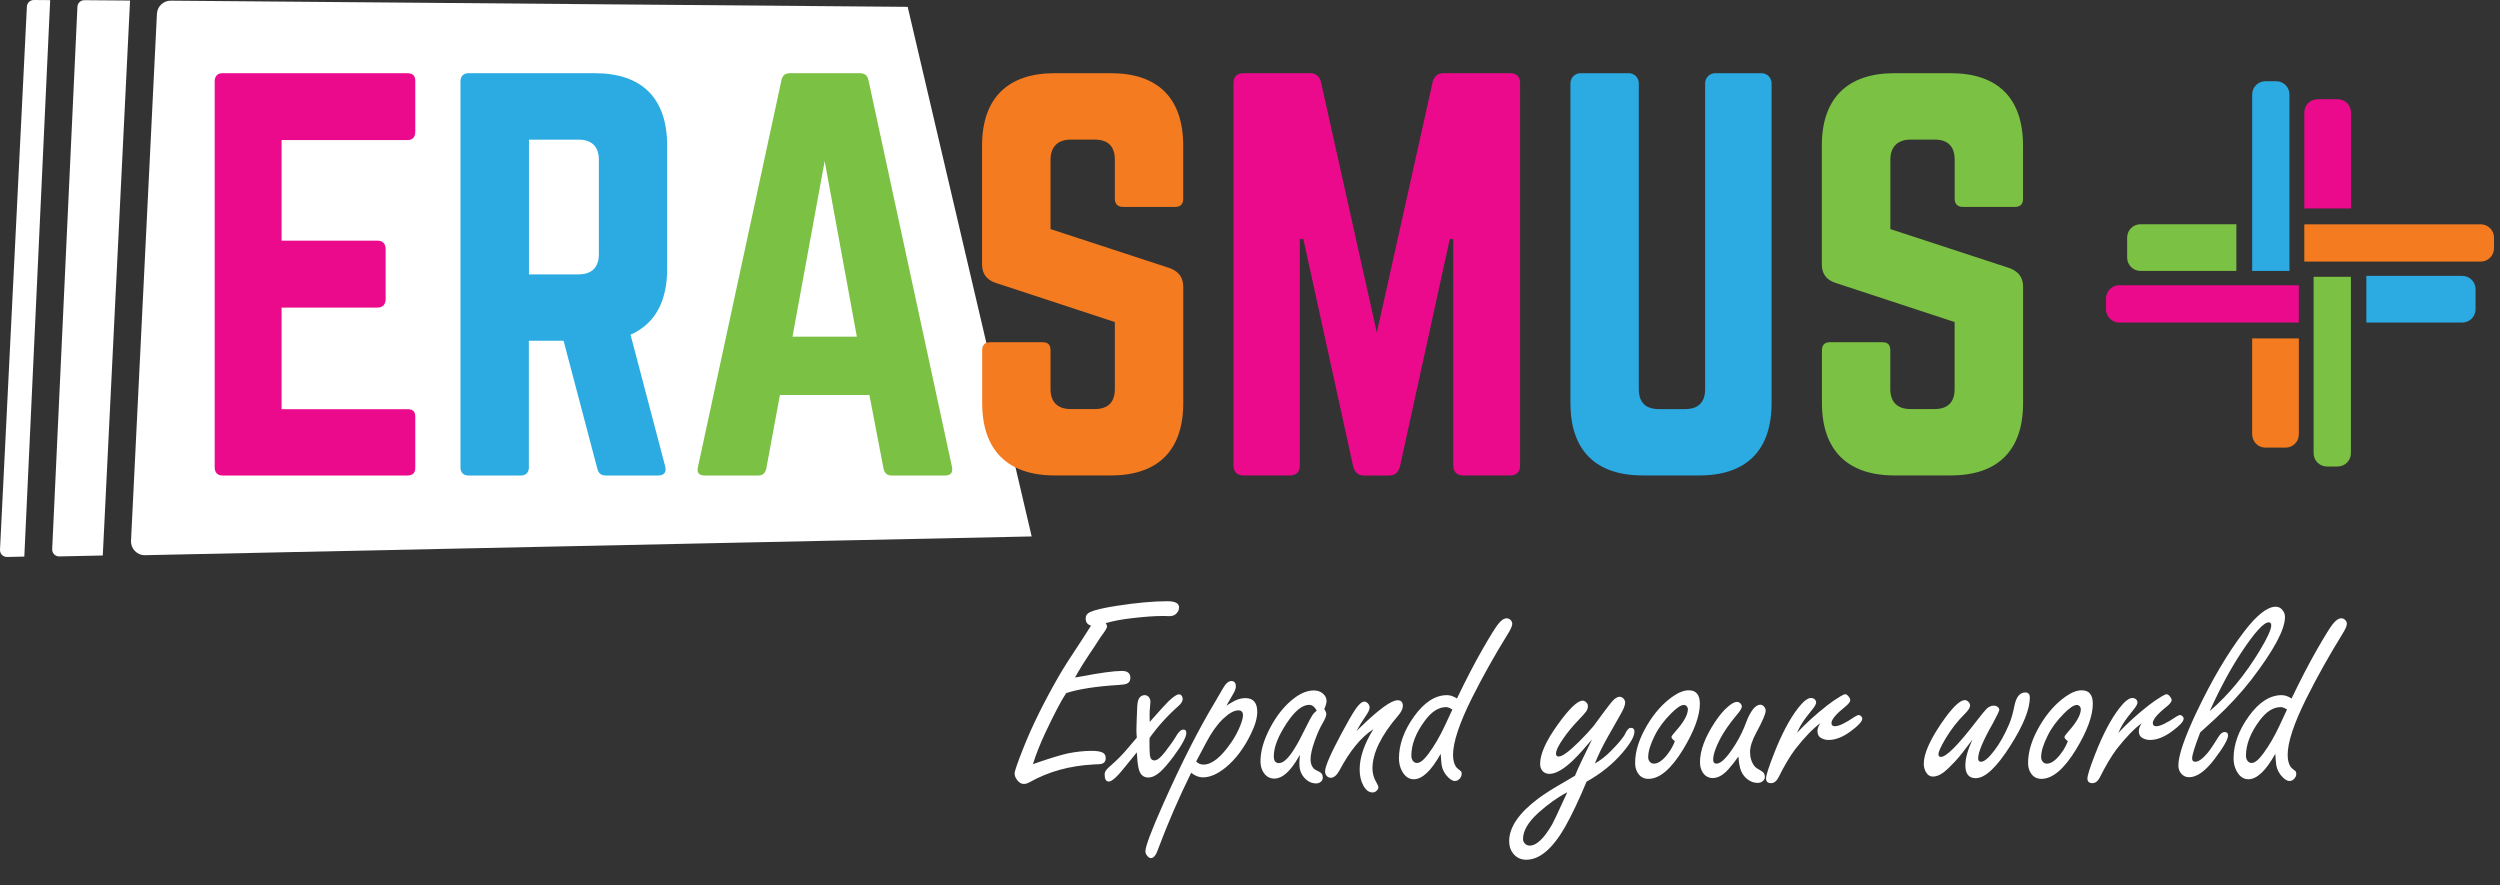
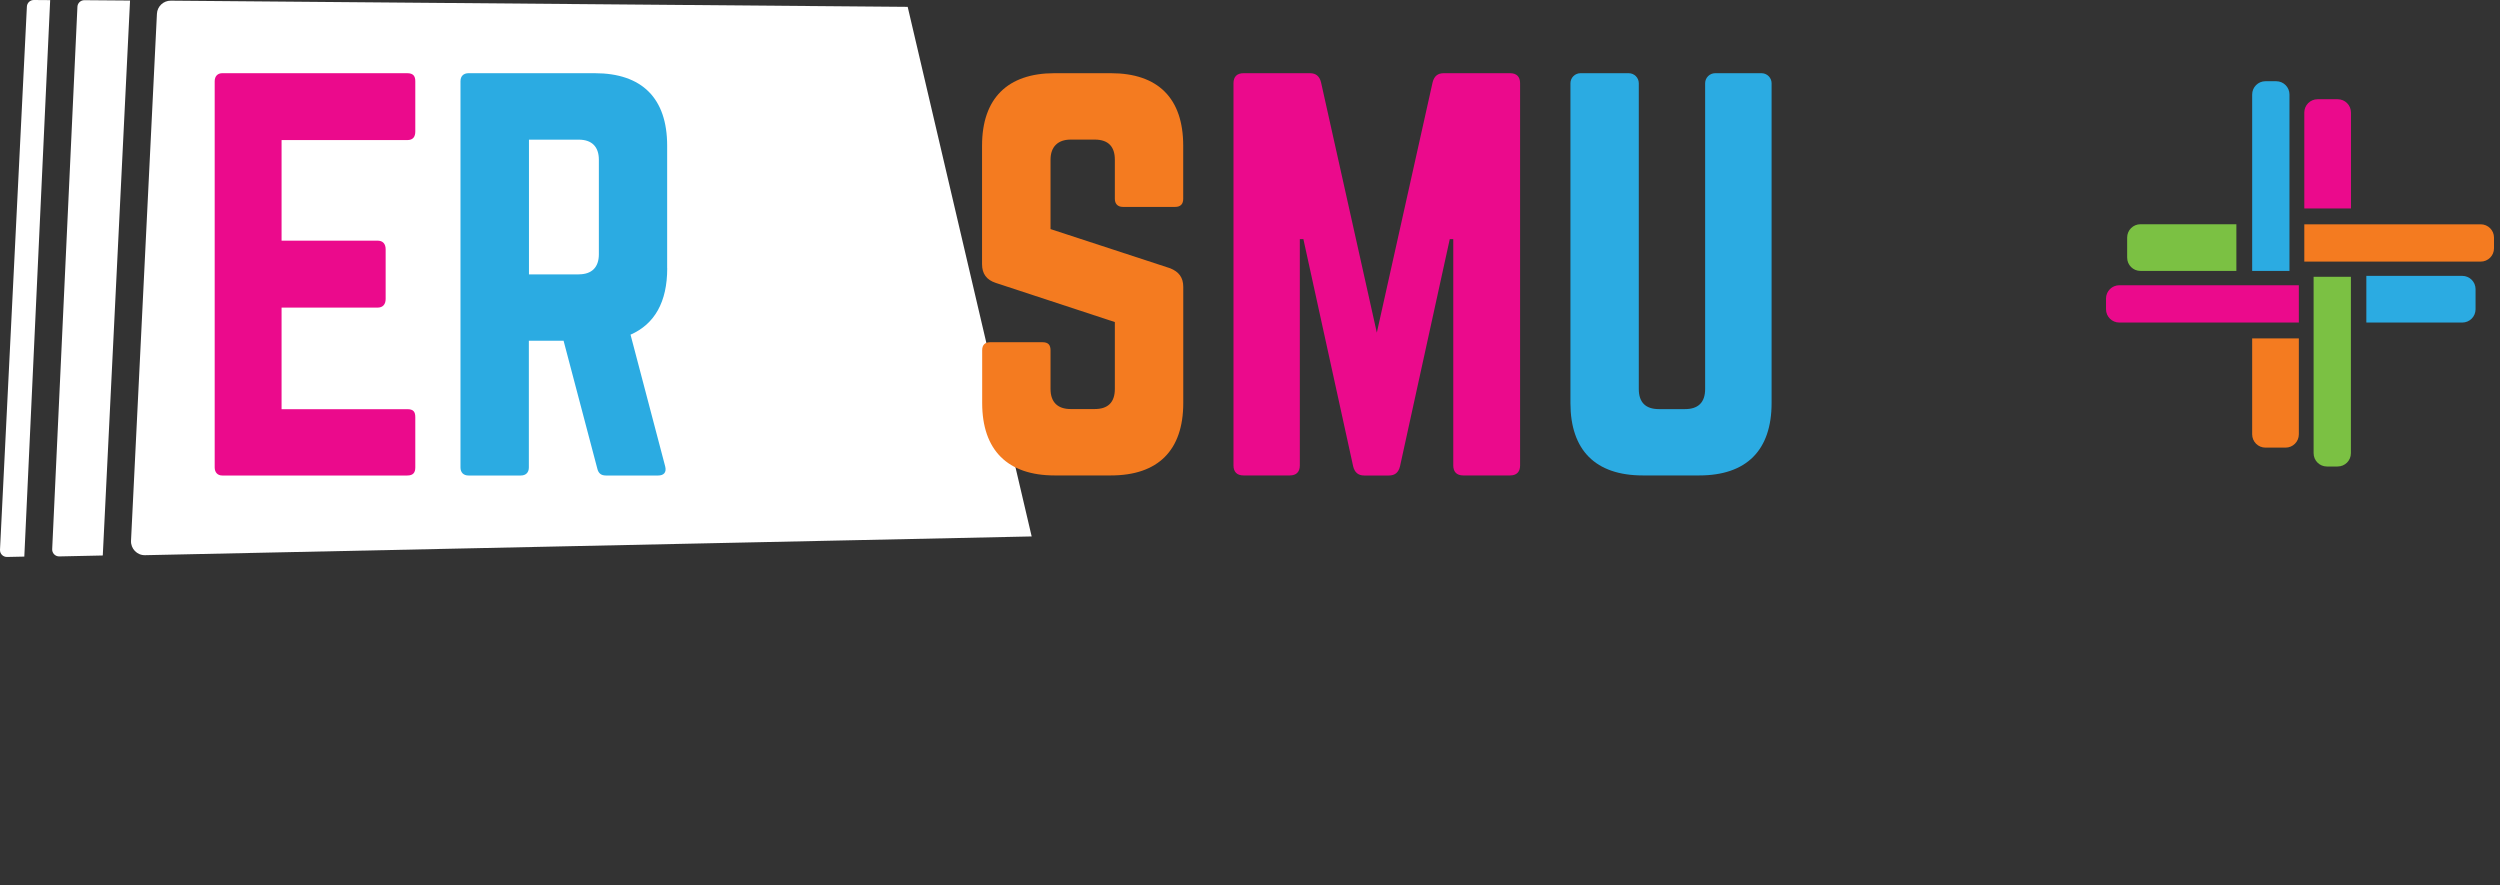
<svg xmlns="http://www.w3.org/2000/svg" width="240" height="85" viewBox="0 0 240 85" fill="none">
  <rect x="0" y="0" width="240" height="85" fill="#333333" stroke="none" />
  <path d="M2.581 0.629L-5.79585e-06 52.775C-0.018 53.157 0.288 53.474 0.676 53.468L2.334 53.433L4.816 0.012L3.246 0C2.893 0 2.599 0.276 2.581 0.629Z" fill="white" />
-   <path d="M12.484 0.053L8.097 0.018C7.744 0.018 7.45 0.294 7.433 0.647L5.01 52.722C4.992 53.104 5.304 53.421 5.686 53.416L9.867 53.327L12.484 0.053Z" fill="white" />
+   <path d="M12.484 0.053L8.097 0.018C7.744 0.018 7.45 0.294 7.433 0.647L5.01 52.722C4.992 53.104 5.304 53.421 5.686 53.416L9.867 53.327L12.484 0.053" fill="white" />
  <path d="M87.138 0.658L16.4 0.064C15.688 0.059 15.1 0.611 15.065 1.323L12.578 51.91C12.543 52.675 13.16 53.316 13.924 53.298L99.04 51.498L87.138 0.658Z" fill="white" />
  <path d="M39.868 12.625C39.868 13.107 39.674 13.448 39.097 13.448H27.031V23.103H36.251C36.733 23.103 37.022 23.391 37.022 23.927V28.707C37.022 29.236 36.733 29.53 36.251 29.53H27.031V39.28H39.097C39.679 39.28 39.868 39.521 39.868 40.05V44.878C39.868 45.36 39.674 45.648 39.097 45.648H21.333C20.898 45.648 20.61 45.36 20.61 44.878V7.797C20.61 7.315 20.898 7.027 21.333 7.027H39.097C39.679 7.027 39.868 7.315 39.868 7.797V12.625Z" fill="#EB0A8C" />
  <path d="M64.053 25.755C64.053 28.989 62.847 31.112 60.531 32.129L63.859 44.778C64.006 45.36 63.712 45.648 63.183 45.648H58.161C57.679 45.648 57.438 45.407 57.338 44.972L54.104 32.712H50.77V44.878C50.77 45.36 50.481 45.648 49.999 45.648H44.977C44.495 45.648 44.207 45.36 44.207 44.878V7.797C44.207 7.315 44.495 7.027 44.977 7.027H57.097C61.636 7.027 64.047 9.438 64.047 13.977V25.755H64.053ZM55.562 26.337C56.814 26.337 57.491 25.661 57.491 24.409V15.336C57.491 14.083 56.814 13.407 55.562 13.407H50.781V26.343H55.562V26.337Z" fill="#2BABE2" />
-   <path d="M85.586 45.648C85.151 45.648 84.91 45.407 84.816 44.972L83.463 37.921H74.872L73.567 44.972C73.473 45.407 73.232 45.648 72.797 45.648H67.634C67.105 45.648 66.864 45.36 67.005 44.825L75.019 7.703C75.114 7.221 75.407 7.027 75.843 7.027H82.552C82.987 7.027 83.275 7.221 83.375 7.703L91.39 44.825C91.484 45.354 91.296 45.648 90.714 45.648H85.598H85.586ZM79.165 15.477L76.078 32.323H82.258L79.171 15.477H79.165Z" fill="#7BC143" />
  <path d="M106.637 7.027C111.177 7.027 113.588 9.438 113.588 13.977V19.093C113.588 19.575 113.346 19.863 112.817 19.863H107.796C107.313 19.863 107.025 19.575 107.025 19.093V15.33C107.025 14.077 106.396 13.401 105.097 13.401H102.78C101.574 13.401 100.851 14.077 100.851 15.33V21.992L112.341 25.755C113.164 26.09 113.593 26.625 113.593 27.543V38.692C113.593 43.231 111.177 45.642 106.643 45.642H101.239C96.747 45.642 94.289 43.225 94.289 38.692V33.623C94.289 33.094 94.577 32.853 95.059 32.853H100.081C100.61 32.853 100.851 33.094 100.851 33.623V37.339C100.851 38.645 101.574 39.268 102.78 39.268H105.097C106.349 39.268 107.025 38.639 107.025 37.339V30.918L95.582 27.155C94.712 26.867 94.277 26.285 94.277 25.367V13.977C94.277 9.438 96.741 7.027 101.227 7.027H106.631H106.637Z" fill="#F47B20" />
  <path d="M144.964 7.027C145.593 7.027 145.929 7.362 145.929 7.991V44.678C145.929 45.307 145.593 45.642 144.964 45.642H140.478C139.848 45.642 139.513 45.307 139.513 44.678V22.956H139.178L134.398 44.778C134.251 45.36 133.915 45.648 133.333 45.648H130.969C130.393 45.648 130.052 45.36 129.905 44.778L125.125 22.956H124.783V44.678C124.783 45.307 124.448 45.642 123.819 45.642H119.38C118.75 45.642 118.415 45.307 118.415 44.678V7.991C118.415 7.362 118.756 7.027 119.38 7.027H125.754C126.33 7.027 126.671 7.315 126.818 7.897L132.175 31.935L137.532 7.897C137.679 7.321 138.014 7.027 138.596 7.027H144.97H144.964Z" fill="#EB0A8C" />
  <path d="M169.108 7.027C169.637 7.027 170.073 7.462 170.073 7.991V38.692C170.073 43.231 167.662 45.642 163.122 45.642H157.712C153.173 45.642 150.762 43.225 150.762 38.692V7.991C150.762 7.462 151.197 7.027 151.726 7.027H156.36C156.889 7.027 157.324 7.462 157.324 7.991V37.345C157.324 38.651 158.001 39.274 159.253 39.274H161.764C163.016 39.274 163.693 38.645 163.693 37.345V7.991C163.693 7.462 164.128 7.027 164.657 7.027H169.097H169.108Z" fill="#2BABE2" />
-   <path d="M187.26 7.027C191.8 7.027 194.211 9.438 194.211 13.977V19.093C194.211 19.575 193.97 19.863 193.44 19.863H188.419C187.937 19.863 187.648 19.575 187.648 19.093V15.33C187.648 14.077 187.019 13.401 185.72 13.401H183.403C182.198 13.401 181.474 14.077 181.474 15.33V21.992L192.964 25.755C193.787 26.09 194.217 26.625 194.217 27.543V38.692C194.217 43.231 191.806 45.642 187.266 45.642H181.856C177.37 45.642 174.906 43.225 174.906 38.692V33.623C174.906 33.094 175.194 32.853 175.676 32.853H180.698C181.227 32.853 181.468 33.094 181.468 33.623V37.339C181.468 38.645 182.192 39.268 183.397 39.268H185.714C186.966 39.268 187.643 38.639 187.643 37.339V30.918L176.2 27.155C175.329 26.867 174.894 26.285 174.894 25.367V13.977C174.894 9.438 177.358 7.027 181.845 7.027H187.255H187.26Z" fill="#7BC143" />
-   <path d="M103.204 65.042L103.721 64.951C105.624 64.59 106.95 64.409 107.7 64.409C108.242 64.409 108.514 64.628 108.514 65.068C108.514 65.343 108.406 65.528 108.191 65.623C108.044 65.692 107.794 65.735 107.441 65.752C105.211 65.89 103.514 66.153 102.351 66.54C101.895 67.221 101.227 68.491 100.349 70.351C99.841 71.437 99.445 72.44 99.16 73.362C99.358 73.293 99.552 73.224 99.742 73.155C101.016 72.724 101.955 72.444 102.558 72.315C103.359 72.16 104.113 72.082 104.819 72.082C105.284 72.082 105.628 72.138 105.852 72.251C106.05 72.345 106.149 72.526 106.149 72.793C106.149 73.06 106.029 73.237 105.788 73.323C105.676 73.357 105.409 73.379 104.987 73.387C102.704 73.508 100.672 74.068 98.889 75.067C98.656 75.196 98.458 75.261 98.295 75.261C98.054 75.261 97.838 75.136 97.649 74.886C97.485 74.679 97.403 74.468 97.403 74.253C97.403 74.038 97.675 73.245 98.217 71.876C99.035 69.8 100.151 67.526 101.563 65.055C101.985 64.305 102.786 63.044 103.966 61.269C104.233 60.856 104.492 60.451 104.741 60.055C104.397 59.969 104.225 59.741 104.225 59.37C104.225 59.095 104.362 58.892 104.638 58.763C105.086 58.556 105.947 58.354 107.222 58.156C109.125 57.863 110.74 57.717 112.066 57.717C112.816 57.717 113.19 57.915 113.19 58.311C113.19 58.587 113.061 58.819 112.803 59.009C112.673 59.103 112.467 59.151 112.183 59.151C112.165 59.151 112.066 59.146 111.885 59.138C111.756 59.138 111.614 59.138 111.459 59.138C110.839 59.138 109.943 59.202 108.772 59.332C107.756 59.444 106.882 59.607 106.149 59.822C106.236 59.952 106.279 60.055 106.279 60.133C106.279 60.279 106.076 60.615 105.671 61.14L105.051 62.096C104.164 63.405 103.548 64.387 103.204 65.042ZM109.134 70.817C109.108 70.549 109.095 70.291 109.095 70.041C109.095 69.809 109.104 69.52 109.121 69.176C109.147 68.599 109.16 68.263 109.16 68.168C109.168 67.626 109.224 67.264 109.327 67.083C109.457 66.85 109.642 66.734 109.883 66.734C110.038 66.734 110.167 66.79 110.271 66.902C110.383 67.04 110.439 67.195 110.439 67.367C110.439 67.488 110.426 67.66 110.4 67.884C110.374 68.099 110.361 68.371 110.361 68.698C110.361 68.827 110.365 69.029 110.374 69.305C110.546 69.107 110.904 68.706 111.446 68.103C112.299 67.139 112.88 66.657 113.19 66.657C113.285 66.657 113.367 66.7 113.436 66.786C113.505 66.88 113.539 66.984 113.539 67.096C113.539 67.311 113.406 67.535 113.139 67.768C112.053 68.732 111.128 69.757 110.361 70.842C110.352 70.98 110.348 71.075 110.348 71.126C110.348 71.781 110.361 72.233 110.387 72.483C110.43 72.828 110.576 73 110.826 73C111.084 73 111.42 72.733 111.834 72.199C112.342 71.544 112.712 71.015 112.945 70.61C113.169 70.231 113.393 70.041 113.617 70.041C113.797 70.041 113.888 70.149 113.888 70.364C113.888 70.76 113.47 71.523 112.635 72.651C112.161 73.288 111.739 73.775 111.369 74.111C110.972 74.464 110.594 74.641 110.232 74.641C109.724 74.641 109.409 74.322 109.289 73.684C109.22 73.366 109.168 72.879 109.134 72.225C108.961 72.423 108.613 72.853 108.087 73.516C107.295 74.524 106.748 75.028 106.447 75.028C106.18 75.028 106.046 74.804 106.046 74.356C106.046 74.193 106.102 74.042 106.214 73.904C106.283 73.809 106.468 73.633 106.77 73.374C107.329 72.875 107.82 72.371 108.242 71.863C108.69 71.329 108.987 70.98 109.134 70.817ZM117.738 67.742C118.091 67.518 118.353 67.363 118.526 67.277C118.879 67.104 119.223 67.018 119.559 67.018C119.938 67.018 120.222 67.13 120.412 67.354C120.601 67.57 120.696 67.897 120.696 68.336C120.696 68.939 120.485 69.662 120.063 70.506C119.409 71.841 118.616 72.892 117.686 73.659C116.902 74.305 116.166 74.627 115.477 74.627C115.098 74.627 114.723 74.481 114.353 74.188C113.173 76.574 112.118 79.007 111.188 81.487C110.99 82.082 110.757 82.379 110.49 82.379C110.361 82.379 110.232 82.293 110.103 82.121C110.008 82 109.961 81.866 109.961 81.72C109.961 81.255 110.529 79.743 111.666 77.186C113.423 73.241 115.089 69.964 116.665 67.354C116.993 66.803 117.212 66.424 117.324 66.217C117.626 65.657 117.919 65.378 118.203 65.378C118.496 65.378 118.642 65.554 118.642 65.907C118.642 66.105 118.539 66.372 118.332 66.708C118.082 67.139 117.884 67.483 117.738 67.742ZM114.831 73.103C115.02 73.301 115.257 73.4 115.541 73.4C116.342 73.4 117.23 72.69 118.203 71.269C118.564 70.743 118.853 70.205 119.068 69.654C119.241 69.215 119.327 68.883 119.327 68.659C119.327 68.504 119.288 68.388 119.21 68.31C119.142 68.233 119.03 68.194 118.875 68.194C118.47 68.194 117.975 68.474 117.389 69.034C116.829 69.576 116.291 70.338 115.774 71.32C115.3 72.225 114.986 72.819 114.831 73.103ZM124.791 72.47C124.507 72.97 124.227 73.392 123.952 73.736C123.409 74.408 122.871 74.744 122.337 74.744C121.872 74.744 121.51 74.524 121.252 74.085C121.088 73.801 121.006 73.465 121.006 73.077C121.006 72.121 121.308 71.066 121.91 69.912C122.582 68.629 123.392 67.643 124.339 66.954C124.959 66.506 125.558 66.282 126.135 66.282C126.497 66.282 126.798 66.394 127.039 66.618C127.246 66.816 127.349 67.04 127.349 67.29C127.349 67.479 127.276 67.742 127.13 68.078C127.259 68.258 127.324 68.418 127.324 68.556C127.324 68.737 127.203 69.034 126.962 69.447C126.712 69.869 126.462 70.429 126.212 71.126C125.945 71.867 125.812 72.462 125.812 72.909C125.812 73.271 125.92 73.568 126.135 73.801C126.195 73.861 126.372 73.96 126.665 74.098C126.88 74.201 126.988 74.382 126.988 74.641C126.988 74.804 126.927 74.938 126.807 75.041C126.678 75.153 126.527 75.209 126.355 75.209C125.89 75.209 125.489 75.002 125.153 74.589C124.878 74.253 124.74 73.831 124.74 73.323C124.74 73.15 124.757 72.866 124.791 72.47ZM126.406 68.22C126.303 68.03 126.191 67.892 126.07 67.806C125.95 67.712 125.821 67.664 125.683 67.664C125.028 67.664 124.318 68.237 123.551 69.382C122.707 70.648 122.285 71.721 122.285 72.599C122.285 72.815 122.324 72.978 122.401 73.09C122.488 73.202 122.612 73.258 122.776 73.258C123.189 73.258 123.672 72.819 124.223 71.94C124.533 71.458 124.916 70.748 125.373 69.809C125.674 69.197 125.894 68.793 126.032 68.594C126.101 68.491 126.225 68.366 126.406 68.22ZM130.23 70.171C130.342 70.067 130.45 69.964 130.553 69.861C132.353 68.103 133.559 67.225 134.171 67.225C134.506 67.225 134.674 67.41 134.674 67.781C134.674 68.039 134.524 68.345 134.222 68.698C132.577 70.618 131.755 72.311 131.755 73.775C131.755 74.249 131.884 74.701 132.142 75.131C132.263 75.329 132.323 75.484 132.323 75.597C132.323 75.7 132.271 75.799 132.168 75.894C132.056 76.014 131.923 76.075 131.768 76.075C131.414 76.075 131.117 75.85 130.876 75.403C130.644 74.981 130.527 74.468 130.527 73.865C130.527 72.703 130.967 71.415 131.845 70.003C130.674 70.752 129.584 72.078 128.577 73.982C128.318 74.438 128.043 74.666 127.75 74.666C127.603 74.666 127.483 74.615 127.388 74.511C127.268 74.391 127.207 74.236 127.207 74.046C127.207 73.581 127.737 72.362 128.796 70.39C129.365 69.322 129.813 68.547 130.14 68.065C130.467 67.591 130.747 67.354 130.98 67.354C131.092 67.354 131.199 67.406 131.303 67.509C131.423 67.63 131.483 67.768 131.483 67.923C131.483 68.112 131.359 68.383 131.109 68.737C130.747 69.262 130.454 69.74 130.23 70.171ZM139.868 67.057C140.729 65.257 141.543 63.69 142.309 62.355C143.05 61.063 143.554 60.249 143.821 59.913C144.114 59.543 144.389 59.357 144.648 59.357C144.786 59.357 144.91 59.413 145.022 59.525C145.126 59.637 145.177 59.758 145.177 59.887C145.177 60.085 145.031 60.417 144.738 60.882C143.489 62.897 142.344 64.943 141.302 67.018C140.096 69.438 139.493 71.251 139.493 72.457C139.493 72.948 139.588 73.336 139.777 73.62C139.812 73.68 139.967 73.818 140.242 74.033C140.294 74.076 140.32 74.162 140.32 74.292C140.32 74.464 140.251 74.623 140.113 74.77C139.984 74.907 139.838 74.976 139.674 74.976C139.476 74.976 139.256 74.856 139.015 74.615C138.671 74.27 138.464 73.874 138.395 73.426C138.369 73.237 138.339 72.883 138.305 72.367C137.4 73.995 136.539 74.808 135.721 74.808C135.247 74.808 134.868 74.541 134.584 74.007C134.394 73.654 134.3 73.254 134.3 72.806C134.3 71.462 134.791 70.11 135.772 68.749C136.746 67.406 137.792 66.734 138.912 66.734C139.222 66.734 139.54 66.842 139.868 67.057ZM139.429 68.116C139.196 67.961 138.994 67.884 138.821 67.884C138.098 67.884 137.413 68.327 136.767 69.215C135.915 70.369 135.488 71.484 135.488 72.561C135.488 72.69 135.514 72.81 135.566 72.922C135.669 73.138 135.824 73.245 136.031 73.245C136.332 73.245 136.698 72.952 137.129 72.367C137.706 71.592 138.24 70.674 138.731 69.615C138.903 69.253 139.071 68.891 139.235 68.53C139.235 68.53 139.273 68.448 139.351 68.284L139.429 68.116ZM152.838 70.984C152.072 71.889 151.46 72.561 151.004 73C150.1 73.861 149.346 74.292 148.743 74.292C148.45 74.292 148.218 74.184 148.045 73.969C147.916 73.796 147.852 73.581 147.852 73.323C147.852 72.393 148.403 71.157 149.505 69.615C150.625 68.047 151.434 67.264 151.934 67.264C152.072 67.264 152.192 67.324 152.296 67.445C152.39 67.539 152.438 67.651 152.438 67.781C152.438 67.97 152.386 68.138 152.283 68.284C152.188 68.422 151.908 68.737 151.443 69.227C150.952 69.736 150.5 70.287 150.087 70.881C149.613 71.553 149.376 72.044 149.376 72.354C149.376 72.535 149.462 72.625 149.634 72.625C149.979 72.625 150.625 72.156 151.572 71.217C152.167 70.623 152.632 70.123 152.968 69.718C153.036 69.632 153.338 69.223 153.872 68.491C154.354 67.845 154.651 67.462 154.763 67.341C155.022 67.04 155.263 66.889 155.487 66.889C155.625 66.889 155.749 66.949 155.861 67.07C155.965 67.182 156.016 67.311 156.016 67.458C156.016 67.707 155.844 68.125 155.5 68.711C155.086 69.425 154.707 70.093 154.363 70.713C153.82 71.678 153.402 72.539 153.11 73.297C153.661 72.978 154.165 72.586 154.621 72.121C155.396 71.346 155.87 70.769 156.042 70.39C156.206 70.046 156.374 69.873 156.546 69.873C156.787 69.873 156.908 69.994 156.908 70.235C156.908 70.692 156.52 71.372 155.745 72.276C154.815 73.362 153.669 74.283 152.309 75.041C151.585 76.781 150.9 78.223 150.255 79.369C149.049 81.479 147.804 82.534 146.521 82.534C145.996 82.534 145.574 82.332 145.255 81.927C145.005 81.617 144.88 81.225 144.88 80.751C144.88 79.407 145.823 78.034 147.71 76.63C148.261 76.217 149.079 75.7 150.164 75.08C150.603 74.83 150.948 74.627 151.198 74.472C151.353 74.076 151.59 73.551 151.908 72.896C152.261 72.19 152.571 71.553 152.838 70.984ZM150.461 76.061C149.548 76.527 148.614 77.19 147.658 78.051C146.693 78.938 146.211 79.765 146.211 80.531C146.211 80.695 146.258 80.833 146.353 80.945C146.482 81.1 146.65 81.177 146.857 81.177C147.503 81.177 148.218 80.501 149.001 79.149C149.131 78.925 149.484 78.18 150.061 76.914C150.181 76.656 150.315 76.372 150.461 76.061ZM162.127 66.269C162.833 66.269 163.186 66.7 163.186 67.561C163.186 68.706 162.657 70.158 161.597 71.915C160.443 73.818 159.328 74.77 158.251 74.77C157.752 74.77 157.386 74.537 157.153 74.072C157.033 73.84 156.972 73.56 156.972 73.232C156.972 72.13 157.351 70.933 158.109 69.641C158.815 68.444 159.647 67.513 160.603 66.85C161.162 66.463 161.671 66.269 162.127 66.269ZM160.783 71.152C160.568 70.98 160.46 70.847 160.46 70.752C160.46 70.683 160.598 70.493 160.874 70.183C161.649 69.314 162.037 68.612 162.037 68.078C162.037 68.009 162.015 67.94 161.972 67.871C161.903 67.742 161.795 67.677 161.649 67.677C161.373 67.677 160.969 67.944 160.435 68.478C159.746 69.167 159.22 69.878 158.859 70.61C158.437 71.445 158.226 72.138 158.226 72.69C158.226 72.836 158.264 72.965 158.342 73.077C158.454 73.232 158.596 73.31 158.768 73.31C159.182 73.31 159.625 73 160.099 72.38C160.305 72.121 160.473 71.854 160.603 71.579C160.732 71.303 160.792 71.161 160.783 71.152ZM166.894 72.625C166.524 73.142 166.196 73.555 165.912 73.865C165.413 74.416 164.917 74.692 164.427 74.692C164.005 74.692 163.677 74.503 163.445 74.124C163.281 73.857 163.199 73.538 163.199 73.168C163.199 72.057 163.673 70.782 164.62 69.344C165.06 68.672 165.495 68.159 165.925 67.806C166.261 67.522 166.537 67.38 166.752 67.38C166.873 67.38 166.985 67.432 167.088 67.535C167.174 67.63 167.217 67.725 167.217 67.819C167.217 67.983 167.058 68.25 166.739 68.62C166.024 69.473 165.482 70.257 165.111 70.972C164.681 71.807 164.465 72.462 164.465 72.935C164.465 73.056 164.491 73.15 164.543 73.219C164.603 73.28 164.685 73.31 164.788 73.31C165.228 73.31 165.839 72.681 166.623 71.424C167.028 70.769 167.376 70.046 167.669 69.253C167.824 68.823 168.027 68.439 168.276 68.103C168.518 67.802 168.754 67.651 168.987 67.651C169.116 67.651 169.232 67.707 169.336 67.819C169.448 67.94 169.504 68.073 169.504 68.22C169.504 68.53 169.207 69.227 168.612 70.313C168.208 71.062 168.005 71.686 168.005 72.186C168.005 72.72 168.147 73.176 168.431 73.555C168.509 73.659 168.746 73.822 169.142 74.046C169.331 74.158 169.426 74.339 169.426 74.589C169.426 74.744 169.357 74.877 169.219 74.989C169.09 75.101 168.931 75.157 168.741 75.157C168.311 75.157 167.919 74.985 167.566 74.641C167.247 74.33 167.045 73.882 166.959 73.297C166.941 73.219 166.92 72.996 166.894 72.625ZM172.514 70.351C173.358 69.447 174.331 68.564 175.433 67.703C175.83 67.393 176.252 67.104 176.7 66.837C176.923 66.708 177.066 66.644 177.126 66.644C177.255 66.644 177.384 66.738 177.513 66.928C177.591 67.031 177.63 67.126 177.63 67.212C177.63 67.367 177.466 67.578 177.139 67.845C176.26 68.543 175.821 69.068 175.821 69.421C175.821 69.619 175.933 69.718 176.157 69.718C176.527 69.718 177.165 69.413 178.069 68.801C178.224 68.698 178.353 68.646 178.457 68.646C178.525 68.646 178.594 68.68 178.663 68.749C178.741 68.827 178.779 68.909 178.779 68.995C178.779 69.253 178.418 69.65 177.694 70.183C176.936 70.752 176.217 71.036 175.537 71.036C175.261 71.036 175.007 70.963 174.775 70.817C174.577 70.696 174.477 70.481 174.477 70.171C174.477 69.955 174.568 69.71 174.749 69.434C174.068 69.916 173.267 70.743 172.346 71.915C171.812 72.638 171.282 73.529 170.757 74.589C170.559 74.985 170.313 75.183 170.02 75.183C169.702 75.183 169.542 75.032 169.542 74.731C169.542 74.438 169.792 73.654 170.292 72.38C171.032 70.485 171.808 69.016 172.617 67.974C173.117 67.328 173.534 67.005 173.87 67.005C173.982 67.005 174.086 67.04 174.18 67.109C174.292 67.195 174.348 67.302 174.348 67.432C174.348 67.561 174.262 67.742 174.09 67.974C174.055 68.017 173.827 68.306 173.405 68.84C173.018 69.348 172.721 69.852 172.514 70.351ZM189.36 70.997C188.619 71.996 188.072 72.685 187.719 73.064C187.28 73.538 186.901 73.9 186.582 74.15C186.221 74.416 185.885 74.55 185.575 74.55C185.273 74.55 185.041 74.399 184.877 74.098C184.748 73.865 184.683 73.607 184.683 73.323C184.683 72.384 185.243 71.092 186.363 69.447C187.379 67.957 188.133 67.212 188.624 67.212C188.744 67.212 188.861 67.268 188.972 67.38C189.076 67.483 189.128 67.604 189.128 67.742C189.128 67.931 188.96 68.194 188.624 68.53C187.909 69.236 187.289 70.033 186.763 70.92C186.315 71.678 186.092 72.173 186.092 72.406C186.092 72.578 186.169 72.664 186.324 72.664C186.841 72.664 187.96 71.544 189.683 69.305C190.243 68.582 190.583 68.164 190.704 68.052C190.928 67.845 191.156 67.742 191.388 67.742C191.543 67.742 191.677 67.785 191.789 67.871C191.884 67.957 191.931 68.047 191.931 68.142C191.931 68.246 191.724 68.68 191.311 69.447C190.372 71.101 189.903 72.216 189.903 72.793C189.903 73.017 189.993 73.129 190.174 73.129C190.484 73.129 190.91 72.772 191.453 72.057C191.97 71.385 192.448 70.532 192.887 69.499C193.076 69.051 193.244 68.461 193.391 67.729C193.563 66.893 193.907 66.476 194.424 66.476C194.717 66.476 194.863 66.639 194.863 66.967C194.863 68.095 194.235 69.645 192.977 71.617C191.668 73.676 190.566 74.705 189.67 74.705C189.007 74.705 188.675 74.296 188.675 73.478C188.675 72.806 188.904 71.979 189.36 70.997ZM199.85 66.269C200.556 66.269 200.91 66.7 200.91 67.561C200.91 68.706 200.38 70.158 199.321 71.915C198.166 73.818 197.051 74.77 195.975 74.77C195.475 74.77 195.109 74.537 194.876 74.072C194.756 73.84 194.696 73.56 194.696 73.232C194.696 72.13 195.075 70.933 195.832 69.641C196.539 68.444 197.37 67.513 198.326 66.85C198.886 66.463 199.394 66.269 199.85 66.269ZM198.507 71.152C198.291 70.98 198.184 70.847 198.184 70.752C198.184 70.683 198.321 70.493 198.597 70.183C199.372 69.314 199.76 68.612 199.76 68.078C199.76 68.009 199.738 67.94 199.695 67.871C199.626 67.742 199.519 67.677 199.372 67.677C199.097 67.677 198.692 67.944 198.158 68.478C197.469 69.167 196.943 69.878 196.582 70.61C196.16 71.445 195.949 72.138 195.949 72.69C195.949 72.836 195.987 72.965 196.065 73.077C196.177 73.232 196.319 73.31 196.491 73.31C196.905 73.31 197.348 73 197.822 72.38C198.029 72.121 198.197 71.854 198.326 71.579C198.455 71.303 198.515 71.161 198.507 71.152ZM203.364 70.351C204.208 69.447 205.181 68.564 206.284 67.703C206.68 67.393 207.102 67.104 207.55 66.837C207.774 66.708 207.916 66.644 207.976 66.644C208.105 66.644 208.235 66.738 208.364 66.928C208.441 67.031 208.48 67.126 208.48 67.212C208.48 67.367 208.316 67.578 207.989 67.845C207.111 68.543 206.671 69.068 206.671 69.421C206.671 69.619 206.783 69.718 207.007 69.718C207.378 69.718 208.015 69.413 208.919 68.801C209.074 68.698 209.203 68.646 209.307 68.646C209.376 68.646 209.445 68.68 209.514 68.749C209.591 68.827 209.63 68.909 209.63 68.995C209.63 69.253 209.268 69.65 208.545 70.183C207.787 70.752 207.068 71.036 206.387 71.036C206.112 71.036 205.857 70.963 205.625 70.817C205.427 70.696 205.328 70.481 205.328 70.171C205.328 69.955 205.418 69.71 205.599 69.434C204.919 69.916 204.118 70.743 203.196 71.915C202.662 72.638 202.133 73.529 201.607 74.589C201.409 74.985 201.164 75.183 200.871 75.183C200.552 75.183 200.393 75.032 200.393 74.731C200.393 74.438 200.643 73.654 201.142 72.38C201.883 70.485 202.658 69.016 203.467 67.974C203.967 67.328 204.385 67.005 204.721 67.005C204.833 67.005 204.936 67.04 205.031 67.109C205.143 67.195 205.199 67.302 205.199 67.432C205.199 67.561 205.112 67.742 204.94 67.974C204.906 68.017 204.678 68.306 204.256 68.84C203.868 69.348 203.571 69.852 203.364 70.351ZM211.219 70.313C210.96 70.984 210.767 71.527 210.637 71.94C210.508 72.354 210.444 72.642 210.444 72.806C210.444 73.021 210.547 73.129 210.754 73.129C211.064 73.129 211.464 72.836 211.955 72.251C212.188 71.966 212.532 71.454 212.989 70.713C213.17 70.42 213.359 70.274 213.557 70.274C213.781 70.274 213.893 70.382 213.893 70.597C213.893 70.967 213.467 71.716 212.614 72.845C211.727 74.025 210.904 74.615 210.147 74.615C209.819 74.615 209.552 74.477 209.346 74.201C209.199 74.003 209.126 73.762 209.126 73.478C209.126 72.996 209.272 72.328 209.565 71.475C209.858 70.623 210.293 69.585 210.87 68.362C212.351 65.253 213.863 62.691 215.405 60.675C216.636 59.056 217.657 58.246 218.466 58.246C218.725 58.246 218.936 58.345 219.099 58.544C219.272 58.742 219.358 58.97 219.358 59.228C219.358 60.434 218.281 62.441 216.128 65.248C215.163 66.497 214.009 67.746 212.666 68.995C212.313 69.322 211.83 69.761 211.219 70.313ZM212.136 68.258C213.927 66.725 215.529 64.788 216.942 62.445C217.674 61.231 218.04 60.425 218.04 60.029C218.04 59.84 217.958 59.745 217.795 59.745C217.321 59.745 216.46 60.688 215.211 62.574C214.177 64.124 213.152 66.019 212.136 68.258ZM219.991 67.057C220.852 65.257 221.666 63.69 222.432 62.355C223.173 61.063 223.677 60.249 223.944 59.913C224.237 59.543 224.512 59.357 224.771 59.357C224.909 59.357 225.033 59.413 225.145 59.525C225.249 59.637 225.3 59.758 225.3 59.887C225.3 60.085 225.154 60.417 224.861 60.882C223.612 62.897 222.467 64.943 221.425 67.018C220.219 69.438 219.616 71.251 219.616 72.457C219.616 72.948 219.711 73.336 219.9 73.62C219.935 73.68 220.09 73.818 220.365 74.033C220.417 74.076 220.443 74.162 220.443 74.292C220.443 74.464 220.374 74.623 220.236 74.77C220.107 74.907 219.961 74.976 219.797 74.976C219.599 74.976 219.379 74.856 219.138 74.615C218.794 74.27 218.587 73.874 218.518 73.426C218.492 73.237 218.462 72.883 218.428 72.367C217.523 73.995 216.662 74.808 215.844 74.808C215.37 74.808 214.991 74.541 214.707 74.007C214.517 73.654 214.423 73.254 214.423 72.806C214.423 71.462 214.914 70.11 215.895 68.749C216.869 67.406 217.915 66.734 219.035 66.734C219.345 66.734 219.663 66.842 219.991 67.057ZM219.552 68.116C219.319 67.961 219.117 67.884 218.944 67.884C218.221 67.884 217.536 68.327 216.89 69.215C216.038 70.369 215.611 71.484 215.611 72.561C215.611 72.69 215.637 72.81 215.689 72.922C215.792 73.138 215.947 73.245 216.154 73.245C216.455 73.245 216.821 72.952 217.252 72.367C217.829 71.592 218.363 70.674 218.854 69.615C219.026 69.253 219.194 68.891 219.358 68.53C219.358 68.53 219.396 68.448 219.474 68.284L219.552 68.116Z" fill="white" />
  <path d="M204.207 24.732V22.803C204.207 22.098 204.778 21.527 205.483 21.527H214.692V26.008H205.483C204.778 26.008 204.207 25.438 204.207 24.732Z" fill="#7BC143" />
  <path d="M222.489 9.526H224.417C225.123 9.526 225.693 10.096 225.693 10.802V20.01H221.213V10.802C221.213 10.096 221.783 9.526 222.489 9.526Z" fill="#EB0A8C" />
  <path d="M216.208 32.488H220.689V41.696C220.689 42.402 220.119 42.972 219.413 42.972H217.484C216.779 42.972 216.208 42.402 216.208 41.696V32.488Z" fill="#F47B20" />
  <path d="M227.169 30.965V26.484H236.378C237.083 26.484 237.654 27.055 237.654 27.76V29.689C237.654 30.395 237.083 30.965 236.378 30.965H227.169Z" fill="#2BABE2" />
  <path d="M202.178 29.689V28.66C202.178 27.954 202.749 27.384 203.454 27.384H220.689V30.965H203.454C202.749 30.965 202.178 30.394 202.178 29.689Z" fill="#EB0A8C" />
  <path d="M221.213 25.114V21.533H238.148C238.853 21.533 239.424 22.104 239.424 22.809V23.838C239.424 24.544 238.853 25.114 238.148 25.114H221.213Z" fill="#F47B20" />
  <path d="M217.484 7.797H218.514C219.219 7.797 219.79 8.367 219.79 9.073V26.008H216.208V9.073C216.208 8.367 216.779 7.797 217.484 7.797Z" fill="#2BABE2" />
  <path d="M222.106 26.573H225.687V43.508C225.687 44.213 225.117 44.784 224.411 44.784H223.382C222.677 44.784 222.106 44.213 222.106 43.508V26.573Z" fill="#7BC143" />
</svg>